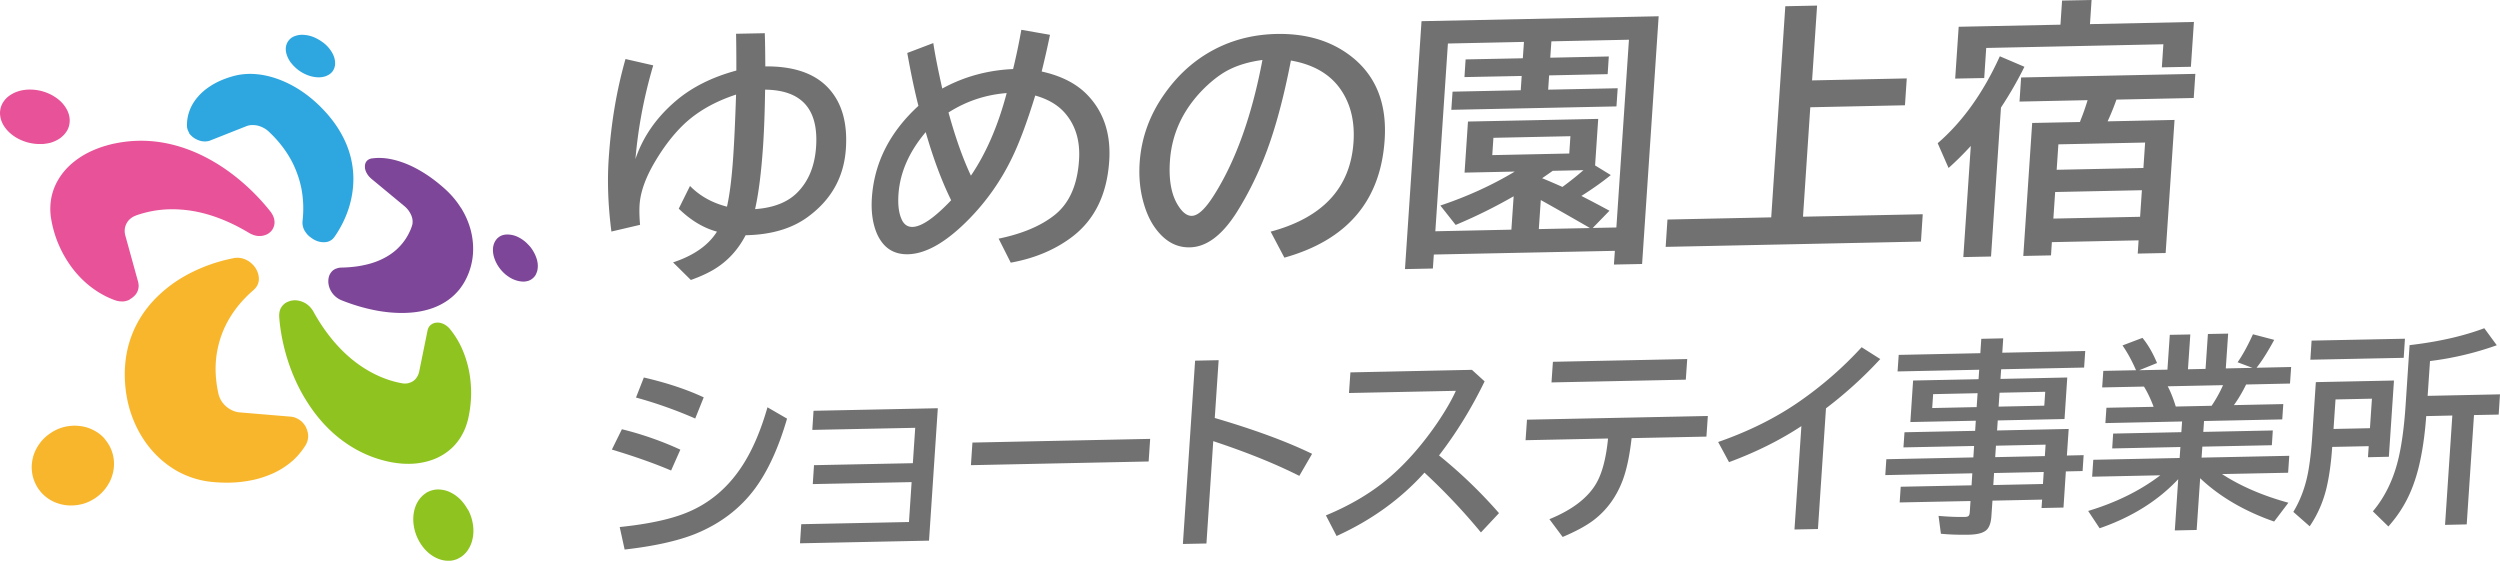
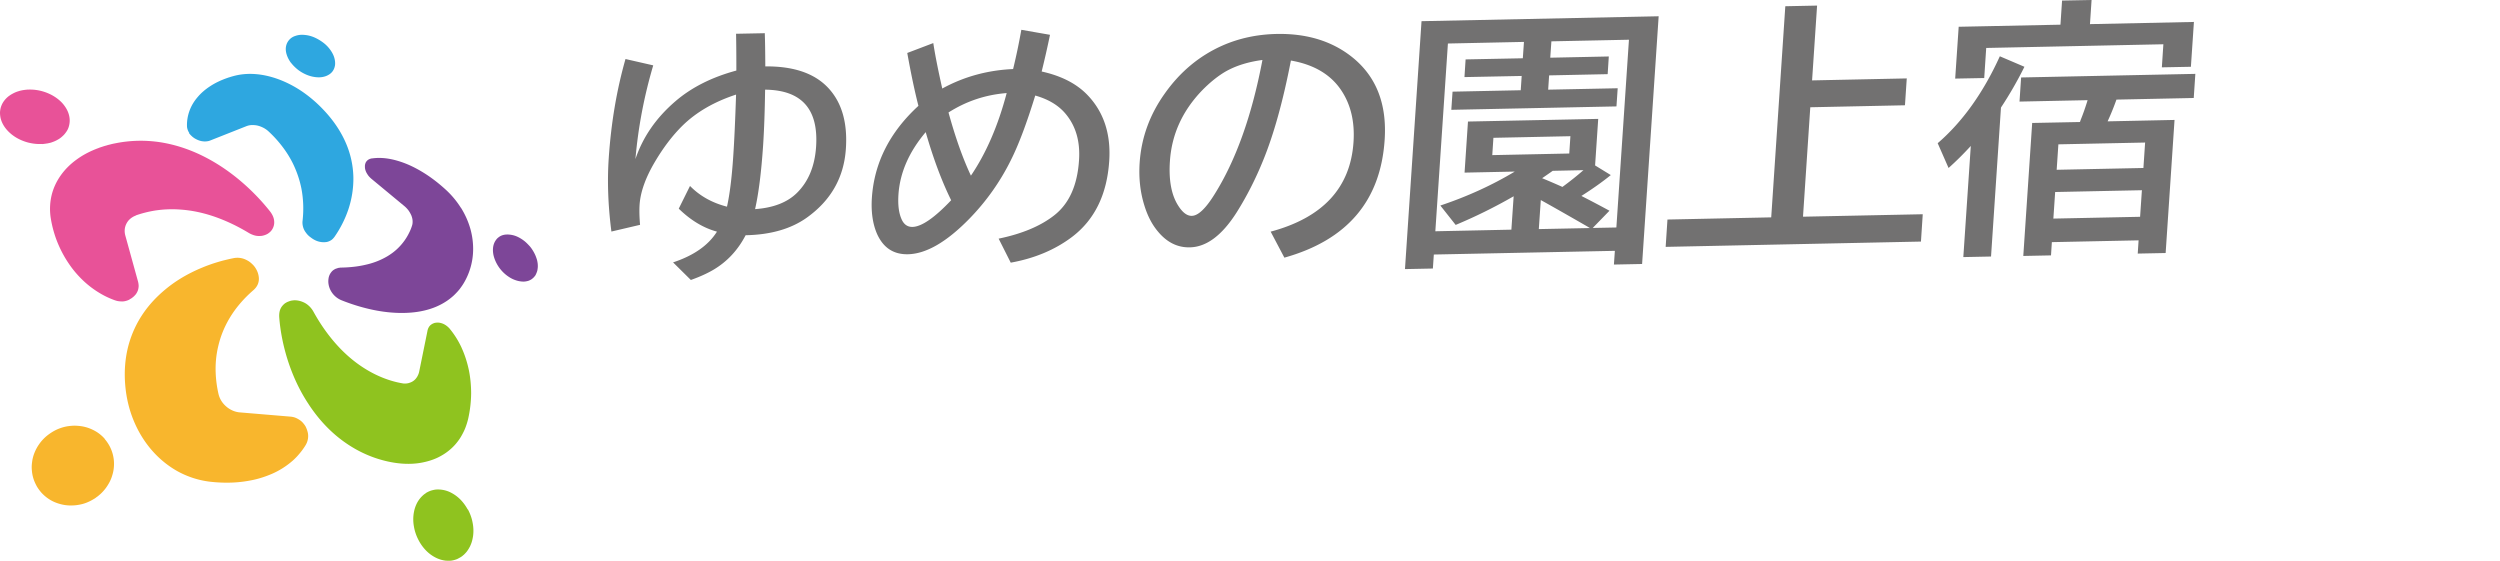
<svg xmlns="http://www.w3.org/2000/svg" viewBox="0 0 264.31 59.29">
  <defs>
    <style>.h{fill:#727171}</style>
  </defs>
  <g id="b">
    <g id="c">
      <g>
        <path d="M30.76 6.63c.23.3.5.56.8.79.3.22.63.4.97.53.34.13.68.2 1.01.22.33.02.64-.02.93-.13.28-.11.5-.26.66-.46.16-.2.25-.43.29-.69.03-.26 0-.54-.09-.83-.09-.29-.25-.58-.47-.87-.22-.29-.48-.54-.78-.75-.29-.21-.61-.39-.93-.52a3.24 3.24 0 00-.98-.23c-.32-.03-.64 0-.92.1a1.426 1.426 0 00-1.01 1.11c-.05.26-.03.54.06.84.09.3.24.6.46.9m-10.78 7.42c.07.11.17.22.27.31.1.1.22.19.35.27.14.08.28.15.42.2.14.05.29.09.43.1.14.02.28.02.42 0 .14-.01.27-.05.39-.1l3.79-1.5c.18-.07.37-.11.57-.12.2 0 .41.01.62.06.21.05.41.13.61.23.19.1.38.23.55.39.39.36.84.82 1.29 1.39.45.56.9 1.23 1.28 2 .38.78.7 1.66.9 2.66.19 1.01.26 2.13.12 3.39-.03.24 0 .47.06.68.06.21.16.4.29.57.12.17.27.33.43.45s.32.24.48.32a2.042 2.042 0 001.25.23c.14-.02.28-.07.41-.14.04-.02.08-.05.12-.07.04-.03.08-.06.11-.09.04-.03.07-.07.11-.11.03-.04.07-.08.1-.12.61-.87 1.13-1.87 1.49-2.95.35-1.06.54-2.21.52-3.39a9.589 9.589 0 00-.78-3.57c-.51-1.19-1.29-2.4-2.42-3.58-.69-.73-1.44-1.36-2.21-1.89-.78-.53-1.59-.95-2.4-1.26-.82-.31-1.65-.51-2.46-.58-.82-.07-1.61-.01-2.36.19-.06.02-.12.03-.18.05-.06.02-.12.03-.17.05-.06.02-.11.04-.17.05-.06.02-.11.04-.17.06-.66.23-1.26.51-1.78.85-.53.34-.99.73-1.36 1.17-.38.44-.67.92-.86 1.44-.19.52-.29 1.07-.27 1.65 0 .12.03.24.07.36.04.12.1.24.17.35" fill="#2ea7e0" />
        <path d="M56.83 27.76a2.11 2.11 0 00-.12-.48 3.26 3.26 0 00-.2-.48c-.08-.16-.17-.31-.27-.46-.1-.15-.21-.29-.34-.42-.12-.13-.25-.26-.39-.38-.23-.19-.48-.35-.72-.47s-.49-.2-.73-.24c-.24-.04-.47-.05-.68-.02-.21.03-.41.1-.59.22l-.12.09c-.04.03-.08.07-.11.1-.04.04-.07.08-.1.12-.03.04-.06.08-.09.13-.15.24-.23.51-.25.81-.02.3.02.62.12.94a3.854 3.854 0 001.68 2.13c.15.09.31.17.47.23.16.06.31.11.47.14.16.03.31.05.46.05.09 0 .18 0 .26-.02.08-.01.17-.03.24-.05.08-.02.15-.05.22-.09.07-.03.14-.07.2-.12.04-.03.08-.06.12-.1.04-.03.07-.07.11-.11.03-.04.07-.08.1-.12.03-.04.06-.09.08-.14.06-.12.11-.25.15-.38.03-.13.05-.28.06-.43 0-.15 0-.3-.03-.46m-8.11-5.79c-.44-.7-.98-1.35-1.63-1.94-.65-.59-1.31-1.11-1.98-1.55-.67-.44-1.35-.81-2.01-1.09-.67-.28-1.33-.48-1.96-.59-.64-.11-1.25-.12-1.81-.04-.03 0-.05 0-.08.01-.03 0-.05.01-.07.02-.02 0-.05.02-.07.02-.02 0-.04.02-.07.03a.76.76 0 00-.19.12c-.05.05-.1.1-.14.16-.04.06-.07.13-.09.2a.86.86 0 00-.04.24c0 .11 0 .23.03.35.03.12.07.23.13.35.06.11.13.22.21.33.09.11.18.2.29.3l3.5 2.9c.17.14.32.3.45.47.12.17.22.35.3.53.07.18.12.37.13.55.01.18 0 .36-.06.53-.07.23-.17.49-.31.76-.13.27-.3.56-.51.85-.21.29-.46.58-.76.86s-.66.55-1.07.79a7.737 7.737 0 01-2 .81c-.4.1-.83.19-1.29.25-.47.06-.97.1-1.51.11-.08 0-.15 0-.22.02-.07 0-.13.02-.2.04l-.18.06c-.06.02-.11.05-.16.08-.12.07-.22.15-.3.25-.08.1-.15.2-.2.31-.05.11-.09.23-.11.35-.02.12-.03.24-.03.36a2.14 2.14 0 00.33 1.09 2.263 2.263 0 001.13.92c.93.37 1.91.68 2.91.91.99.23 2 .37 2.98.4.97.03 1.92-.04 2.8-.25.87-.2 1.68-.54 2.39-1.02.25-.17.49-.36.72-.57.22-.21.44-.44.63-.68.19-.25.37-.51.53-.8a7.053 7.053 0 00.89-3.26c.02-.78-.08-1.57-.3-2.34-.22-.76-.55-1.5-.99-2.2" fill="#7d4698" />
        <path d="M48.81 36.78c-.33-.72-.74-1.38-1.23-1.98-.09-.12-.2-.22-.31-.31a1.79 1.79 0 00-.34-.22c-.12-.06-.24-.1-.37-.13-.12-.03-.25-.04-.38-.03-.05 0-.11.01-.16.02-.05 0-.1.02-.15.04-.05.02-.09.03-.14.06-.04.02-.08.05-.12.07-.05.04-.11.08-.15.13a.61.61 0 00-.12.16c-.04.06-.07.12-.09.19-.03.07-.05.14-.06.22l-.87 4.28c-.02.1-.05.2-.09.3-.04.09-.08.18-.13.26-.05.08-.11.16-.17.23a1.35 1.35 0 01-.47.34c-.09.04-.19.07-.29.1-.1.02-.21.04-.32.04-.11 0-.22 0-.34-.03-.53-.09-1.17-.25-1.9-.53s-1.54-.68-2.39-1.25c-.85-.57-1.73-1.31-2.59-2.26-.86-.95-1.7-2.1-2.47-3.49-.14-.26-.31-.48-.5-.65-.18-.17-.38-.3-.59-.39-.2-.09-.41-.15-.61-.18s-.39-.03-.56 0c-.05 0-.11.02-.16.03-.05.01-.11.03-.16.05-.05.02-.11.04-.16.06-.05.02-.11.05-.16.08-.11.06-.22.14-.31.24-.09.09-.18.2-.25.33s-.12.27-.15.43c-.03.16-.04.34-.03.53.1 1.37.38 2.88.85 4.4.48 1.54 1.16 3.1 2.08 4.54.92 1.46 2.06 2.8 3.45 3.89 1.39 1.09 3 1.93 4.84 2.38.7.17 1.37.27 2.02.3.64.03 1.26-.01 1.84-.12.57-.11 1.11-.27 1.61-.5.49-.23.94-.51 1.34-.85.24-.2.47-.43.67-.67.2-.24.39-.5.55-.78.16-.28.31-.57.43-.88.12-.31.22-.63.3-.97.2-.89.3-1.78.31-2.65 0-.86-.08-1.71-.25-2.52-.17-.8-.42-1.58-.75-2.3m.64 17.08c-.23-.42-.52-.81-.85-1.13a3.92 3.92 0 00-1.14-.76 3.039 3.039 0 00-1.21-.23c-.2 0-.39.04-.58.09-.19.05-.37.13-.55.23a.36.36 0 00-.1.07l-.1.07-.1.07c-.03.03-.06.05-.09.08a2.896 2.896 0 00-.62.78 3.478 3.478 0 00-.35 1.02c-.09.49-.09 1 0 1.49.08.5.25.99.48 1.43.23.45.53.86.88 1.2.35.34.76.61 1.2.79.11.04.21.08.32.11.11.03.21.05.32.07.11.02.21.03.32.03h.31c.1 0 .2-.02.3-.04.1-.02.2-.05.29-.08.1-.03.19-.07.28-.12l.27-.15.1-.07a.7.7 0 00.1-.08c.03-.03.06-.05.1-.08l.09-.09c.12-.12.23-.24.32-.38.1-.14.18-.29.26-.44.07-.16.14-.32.19-.5.05-.17.09-.36.12-.55.07-.49.05-.98-.05-1.47-.09-.48-.26-.94-.49-1.37" fill="#8fc31f" />
-         <path d="M4.46 15.23c.1 0 .19-.02.29-.03.09-.01.19-.03.28-.04l.27-.06c.09-.02.17-.05.25-.08.12-.04.24-.09.36-.15.11-.05.22-.12.33-.18.1-.07.2-.14.29-.22.09-.08.18-.16.26-.25.13-.15.24-.3.33-.46.09-.16.15-.33.19-.51a2.226 2.226 0 00-.02-1.1c-.1-.39-.3-.75-.56-1.08-.26-.33-.6-.62-.98-.86s-.81-.43-1.27-.56a4.88 4.88 0 00-1.43-.18c-.1 0-.19 0-.28.02-.09 0-.18.02-.27.03-.09.01-.18.03-.27.05-.09.02-.17.04-.26.07-.13.04-.25.08-.36.13-.12.05-.23.11-.34.17-.11.06-.21.13-.31.2s-.19.15-.28.24c-.14.14-.26.29-.36.45-.1.16-.17.33-.23.51-.05.18-.08.36-.09.55 0 .19.02.38.06.58.09.4.29.79.56 1.13.27.34.62.65 1.02.9s.85.44 1.33.57c.48.12.98.18 1.48.15m9.28 16.41s.05-.03.08-.04c.03-.01.05-.03.08-.05.03-.02.05-.03.07-.05.02-.02.05-.03.07-.05.13-.1.24-.22.34-.34.09-.13.16-.26.21-.4.05-.14.07-.29.08-.44 0-.15-.02-.31-.06-.47l-1.35-4.89c-.06-.22-.08-.44-.06-.65.02-.21.08-.41.17-.59.09-.18.21-.35.37-.49.15-.14.34-.26.55-.35h.03l.03-.03h.03s.02-.02.03-.02c.54-.19 1.22-.38 2.02-.51.79-.12 1.71-.18 2.72-.1 1.01.07 2.11.27 3.31.66 1.19.39 2.47.96 3.84 1.78.19.12.38.2.56.26.18.06.36.09.52.09.16 0 .32 0 .46-.04.14-.03.28-.08.4-.14.04-.02.08-.04.11-.06.04-.02.07-.05.1-.07.03-.02.07-.05.09-.07.03-.03.06-.05.09-.08.11-.11.2-.24.27-.39.07-.15.12-.32.13-.51.01-.18-.01-.38-.08-.59-.07-.21-.19-.43-.36-.65-.84-1.06-1.84-2.12-2.98-3.1s-2.41-1.87-3.79-2.59c-1.38-.72-2.88-1.27-4.47-1.56a13.54 13.54 0 00-5.11.05c-.16.03-.31.06-.46.1-.15.04-.3.07-.45.12-.15.04-.29.08-.44.13-.14.05-.29.09-.43.15-.87.32-1.64.72-2.31 1.21-.68.49-1.25 1.06-1.7 1.7-.45.64-.78 1.35-.96 2.11a6.31 6.31 0 00-.08 2.42c.16.98.44 1.94.83 2.83.39.9.89 1.74 1.47 2.5.59.76 1.26 1.43 2.01 1.99.75.56 1.56 1.01 2.42 1.32.14.05.27.09.41.11.14.02.28.03.41.03.13 0 .27-.02.4-.06.13-.03.25-.08.37-.14" fill="#e85298" />
+         <path d="M4.46 15.23c.1 0 .19-.02.29-.03.09-.01.19-.03.28-.04l.27-.06c.09-.02.17-.05.25-.08.12-.04.24-.09.36-.15.11-.05.22-.12.33-.18.1-.07.2-.14.29-.22.09-.08.18-.16.26-.25.13-.15.24-.3.33-.46.09-.16.15-.33.19-.51a2.226 2.226 0 00-.02-1.1c-.1-.39-.3-.75-.56-1.08-.26-.33-.6-.62-.98-.86s-.81-.43-1.27-.56a4.88 4.88 0 00-1.43-.18c-.1 0-.19 0-.28.02-.09 0-.18.02-.27.03-.09.01-.18.03-.27.05-.09.02-.17.04-.26.07-.13.04-.25.08-.36.13-.12.05-.23.11-.34.17-.11.06-.21.13-.31.2s-.19.15-.28.24c-.14.14-.26.29-.36.45-.1.16-.17.33-.23.51-.05.18-.08.36-.09.55 0 .19.02.38.06.58.09.4.29.79.56 1.13.27.34.62.65 1.02.9s.85.44 1.33.57c.48.12.98.18 1.48.15m9.28 16.41s.05-.03.08-.04c.03-.01.05-.03.08-.05.03-.02.05-.03.07-.05.02-.02.05-.03.07-.05.13-.1.24-.22.34-.34.09-.13.16-.26.21-.4.05-.14.07-.29.08-.44 0-.15-.02-.31-.06-.47l-1.35-4.89c-.06-.22-.08-.44-.06-.65.02-.21.08-.41.17-.59.09-.18.21-.35.37-.49.15-.14.34-.26.55-.35h.03l.03-.03s.02-.02.03-.02c.54-.19 1.22-.38 2.02-.51.79-.12 1.71-.18 2.72-.1 1.01.07 2.11.27 3.31.66 1.19.39 2.47.96 3.84 1.78.19.12.38.2.56.26.18.06.36.09.52.09.16 0 .32 0 .46-.04.14-.03.28-.08.4-.14.04-.02.08-.04.11-.06.04-.02.07-.05.1-.07.03-.02.07-.05.09-.07.03-.03.06-.05.09-.08.11-.11.2-.24.27-.39.07-.15.12-.32.13-.51.01-.18-.01-.38-.08-.59-.07-.21-.19-.43-.36-.65-.84-1.06-1.84-2.12-2.98-3.1s-2.41-1.87-3.79-2.59c-1.38-.72-2.88-1.27-4.47-1.56a13.54 13.54 0 00-5.11.05c-.16.03-.31.06-.46.1-.15.04-.3.07-.45.12-.15.04-.29.08-.44.13-.14.05-.29.09-.43.15-.87.32-1.64.72-2.31 1.21-.68.49-1.25 1.06-1.7 1.7-.45.64-.78 1.35-.96 2.11a6.31 6.31 0 00-.08 2.42c.16.98.44 1.94.83 2.83.39.9.89 1.74 1.47 2.5.59.76 1.26 1.43 2.01 1.99.75.56 1.56 1.01 2.42 1.32.14.05.27.09.41.11.14.02.28.03.41.03.13 0 .27-.02.4-.06.13-.03.25-.08.37-.14" fill="#e85298" />
        <path d="M32.34 45.15c-.08-.16-.19-.3-.3-.43-.11-.13-.24-.24-.38-.33-.14-.09-.28-.17-.44-.23-.15-.06-.31-.09-.48-.11l-5.38-.45c-.27-.02-.53-.09-.78-.2-.24-.11-.47-.25-.67-.43-.2-.17-.38-.38-.52-.61-.14-.23-.24-.48-.3-.75-.14-.62-.26-1.39-.29-2.25-.03-.85.04-1.8.28-2.79.23-.98.62-1.99 1.23-3 .6-.99 1.42-1.98 2.5-2.91.2-.18.34-.37.43-.57.09-.2.13-.41.13-.61s-.04-.41-.1-.6c-.06-.19-.15-.37-.25-.53-.1-.16-.23-.32-.39-.46-.15-.15-.33-.28-.53-.38a2.069 2.069 0 00-1.44-.21c-.36.07-.72.16-1.09.25-.37.1-.73.21-1.1.33-.37.13-.74.26-1.11.42-.37.15-.74.32-1.1.5-.98.49-1.93 1.09-2.79 1.81-.88.73-1.68 1.57-2.34 2.54-.67.98-1.2 2.1-1.54 3.34-.34 1.27-.48 2.67-.35 4.22.11 1.33.41 2.59.89 3.75.48 1.17 1.13 2.23 1.92 3.14.79.91 1.72 1.67 2.75 2.24 1.03.56 2.15.93 3.33 1.08.83.1 1.64.13 2.42.1.77-.03 1.51-.13 2.21-.28.7-.15 1.35-.37 1.96-.63a8.427 8.427 0 002.24-1.42c.18-.16.36-.34.52-.52.16-.18.32-.37.46-.56.14-.19.28-.39.4-.6a1.835 1.835 0 00.24-.91c0-.16-.02-.32-.07-.48-.04-.16-.1-.32-.18-.48M11.08 46.4c-.34-.39-.77-.72-1.25-.95-.48-.24-1.02-.39-1.6-.43-.23-.02-.46-.02-.69 0-.23.02-.45.05-.67.1-.22.05-.43.12-.64.2-.21.08-.41.18-.6.29-.29.17-.57.37-.82.59-.25.23-.48.48-.67.76-.2.28-.36.58-.49.9-.13.32-.22.66-.26 1.02-.04.29-.05.57-.02.85.02.28.07.55.15.82.08.27.19.52.32.77s.3.48.48.7c.19.22.4.41.62.58.23.17.47.32.73.44s.53.21.81.28c.28.07.57.11.87.12.24 0 .47 0 .71-.03.23-.03.46-.07.68-.13.22-.06.44-.14.65-.24.21-.09.41-.21.61-.33.05-.03.1-.06.14-.1.05-.03.09-.07.14-.1.05-.03.09-.07.14-.11.05-.04.09-.08.13-.11.22-.19.42-.41.59-.63.17-.22.32-.46.45-.71.13-.25.23-.51.3-.77.08-.26.13-.54.15-.81.05-.57-.03-1.12-.2-1.62s-.44-.96-.78-1.35" fill="#f8b62d" />
        <g>
          <path class="h" d="M69.06 6.92c-.96 3.25-1.59 6.54-1.88 9.9.78-2.32 2.18-4.35 4.2-6.09 1.71-1.48 3.87-2.57 6.47-3.27v-.43c0-1.37-.01-2.52-.03-3.46l3.04-.06v.11c.03.84.04 1.87.05 3.1v.3c3.11-.03 5.38.79 6.82 2.46 1.31 1.51 1.88 3.59 1.7 6.24-.2 3.04-1.58 5.47-4.13 7.29-1.67 1.19-3.83 1.81-6.47 1.86-.82 1.58-1.96 2.8-3.42 3.66-.65.38-1.44.74-2.37 1.07l-1.88-1.86c2.18-.72 3.73-1.8 4.64-3.25-1.44-.39-2.79-1.21-4.04-2.43l1.19-2.4c1.05 1.07 2.35 1.79 3.91 2.19.29-1.29.51-3.06.66-5.31.11-1.6.21-3.78.3-6.54-2.32.76-4.22 1.86-5.69 3.31-1.05 1.04-2.02 2.32-2.92 3.85-.97 1.65-1.5 3.15-1.59 4.48-.04.61-.02 1.32.05 2.13l-3.03.71c-.35-2.72-.45-5.31-.28-7.78.25-3.71.84-7.2 1.77-10.46l2.93.67zm11.83 2.56c-.03 2.23-.1 4.19-.21 5.88-.19 2.82-.47 5.07-.85 6.75 1.95-.14 3.43-.72 4.45-1.74 1.2-1.2 1.86-2.81 2-4.85.27-3.99-1.53-6-5.39-6.04zm17.78-4.93c.2 1.3.52 2.9.95 4.81 2.3-1.26 4.8-1.94 7.49-2.06.33-1.35.62-2.74.87-4.15l3.03.53c-.3 1.46-.6 2.75-.88 3.88 2 .44 3.58 1.23 4.72 2.36 1.81 1.81 2.62 4.19 2.42 7.12-.24 3.55-1.56 6.23-3.97 8.04-1.79 1.34-3.94 2.24-6.44 2.69l-1.28-2.54c2.47-.51 4.43-1.33 5.87-2.46 1.58-1.23 2.46-3.18 2.63-5.85.13-1.95-.33-3.56-1.38-4.84-.75-.92-1.83-1.58-3.25-1.98-.89 2.89-1.74 5.17-2.58 6.84a24.253 24.253 0 01-4.37 6.17c-2.41 2.47-4.58 3.73-6.51 3.77-1.52.03-2.6-.68-3.26-2.14-.46-1.05-.65-2.33-.55-3.84.25-3.69 1.89-6.93 4.92-9.71-.41-1.6-.8-3.47-1.18-5.59l2.76-1.05zm7.76 5.29c-2.21.17-4.26.85-6.15 2.05.71 2.58 1.49 4.81 2.37 6.68 1.61-2.37 2.87-5.28 3.78-8.73zm-8.56 4.13c-1.76 2.08-2.72 4.27-2.88 6.57-.07 1.04.02 1.88.28 2.52.24.63.64.94 1.2.93.96-.02 2.33-.96 4.09-2.82-1.01-2.05-1.9-4.45-2.69-7.2zm36.47 10.52c5.52-1.48 8.44-4.64 8.76-9.48.14-2.11-.28-3.92-1.27-5.42-1.11-1.69-2.89-2.76-5.35-3.19-.83 4.29-1.81 7.81-2.94 10.57-.78 1.92-1.7 3.74-2.78 5.46-1.55 2.45-3.21 3.69-4.97 3.72-1.31.03-2.44-.54-3.39-1.7-.61-.73-1.08-1.64-1.41-2.72-.44-1.4-.61-2.91-.5-4.54.18-2.63 1.06-5.07 2.66-7.31 1.62-2.29 3.64-3.97 6.06-5.05 1.76-.78 3.66-1.19 5.71-1.24 3.19-.07 5.84.73 7.96 2.39 2.6 2.04 3.77 4.98 3.51 8.82-.43 6.43-3.96 10.58-10.6 12.44l-1.45-2.75zm-.87-18.15c-1.65.22-3.05.68-4.19 1.4-.73.47-1.47 1.08-2.21 1.84-2.07 2.16-3.19 4.64-3.38 7.44-.14 2.04.16 3.63.9 4.76.45.7.92 1.05 1.41 1.04.67-.01 1.46-.76 2.39-2.25 2.27-3.61 3.97-8.36 5.08-14.23zm41.89-4.61l-1.75 26.18-2.98.06.1-1.45-19.14.39-.1 1.48-2.95.06 1.75-26.21 25.08-.52zm-8.18 18.98c1 .51 1.99 1.03 2.98 1.57l-1.77 1.82 2.5-.05 1.33-19.85-8.2.17-.12 1.73 6.19-.13-.12 1.87-6.19.13-.1 1.51 7.35-.15-.13 1.92-17.46.36.13-1.92 7.21-.15.1-1.51-6.05.12.12-1.87 6.05-.12.12-1.73-8.04.17-1.33 19.85 8.04-.17.24-3.53a54.164 54.164 0 01-6.13 3.03l-1.62-2.05c2.84-.95 5.47-2.15 7.87-3.59l-5.31.11.36-5.4 13.77-.28-.33 4.92 1.66 1.02c-.86.7-1.9 1.44-3.13 2.22zm-9.29-6.14l-.12 1.83 8.14-.17.12-1.83-8.14.17zm7.3 5.19c.77-.56 1.51-1.15 2.22-1.77l-3.25.07c-.11.08-.48.34-1.12.78.87.36 1.58.67 2.14.92zm2.9 4.35c-.1-.06-.29-.18-.59-.35-1.81-1.04-3.34-1.91-4.6-2.61l-.21 3.07 5.4-.11zM191.58 8.5l10.01-.21-.19 2.84-10.01.21-.77 11.57 12.66-.26-.19 2.89-26.99.56.19-2.89 10.97-.23L188.75.66l3.36-.07-.53 7.91zm29.4-5.95l10.97-.23-.32 4.74-3.07.06.16-2.44-18.73.39-.21 3.18-3.07.06.37-5.48 10.76-.22.17-2.55 3.12-.06-.17 2.55zm-9.43 8.82l-1.05 15.75-2.93.06.79-11.75c-.73.8-1.51 1.58-2.35 2.33l-1.15-2.62c2.61-2.25 4.81-5.31 6.57-9.19l2.6 1.11c-.72 1.45-1.54 2.89-2.48 4.31zm11.26 1.46l7.09-.15-.94 14.07-2.95.06.09-1.4-9.17.19-.09 1.4-2.93.06.94-14.06 5.05-.1c.04-.1.07-.21.12-.33.23-.57.46-1.23.69-1.98l-7.2.15.17-2.55 18.42-.38-.17 2.55-8.17.17c-.29.81-.58 1.52-.86 2.13l-.08.18zm3.98 2.24l-9.17.19-.18 2.69 9.17-.19.18-2.69zm-9.51 5.23l-.19 2.81 9.17-.19.19-2.81-9.17.19z" />
        </g>
        <g>
-           <path class="h" d="M73.51 44.25c-2.04-.89-4.12-1.63-6.27-2.22l.83-2.12c2.42.56 4.53 1.26 6.33 2.1l-.9 2.24zm-7.99 11.47c2.92-.3 5.23-.79 6.93-1.46 2.5-.98 4.53-2.68 6.08-5.1 1.04-1.62 1.91-3.65 2.61-6.1l2.07 1.2c-.89 3.07-2.02 5.53-3.38 7.38-1.59 2.15-3.72 3.76-6.38 4.83-1.88.74-4.34 1.28-7.41 1.63l-.52-2.37zm5.44-5.97c-1.7-.73-3.79-1.47-6.27-2.22l1.06-2.15c2.14.53 4.2 1.25 6.18 2.16l-.98 2.21zm15.06-6.32l13.13-.27-.93 14-13.64.28.13-2.02 11.39-.23.28-4.22-10.45.21.13-2 10.45-.21.25-3.74-10.88.22.13-2.02zm16.79 3.36l18.79-.39-.16 2.39-18.79.39.16-2.39zm23.54-8.66l2.49-.05-.41 6.11c4.16 1.22 7.59 2.48 10.29 3.79l-1.35 2.33c-2.58-1.3-5.62-2.52-9.1-3.67l-.72 10.82-2.49.05 1.29-19.37zm16.4 1.24l12.87-.27 1.34 1.22c-1.39 2.86-3 5.47-4.82 7.83a50.48 50.48 0 016.34 6.1l-1.91 2.04a64.877 64.877 0 00-5.97-6.32c-2.52 2.8-5.61 5.03-9.29 6.7l-1.13-2.18c2.73-1.13 5.02-2.52 6.9-4.17 1.75-1.54 3.39-3.43 4.91-5.66.81-1.2 1.46-2.31 1.93-3.34l-11.3.23.15-2.18zm21.43-1.12l14.2-.29-.15 2.18-14.2.29.15-2.18zm-2.74 6.12l19.12-.39-.15 2.18-7.91.16c-.21 1.87-.53 3.37-.96 4.5-.65 1.71-1.66 3.09-3 4.13-.82.63-1.93 1.23-3.33 1.82l-1.4-1.88c2.4-.98 4.03-2.23 4.92-3.73.64-1.07 1.07-2.67 1.28-4.8l-8.72.18.15-2.18zm28.28 11.6l.73-10.92c-2.26 1.49-4.81 2.76-7.65 3.81l-1.15-2.13c3.22-1.12 6.08-2.54 8.56-4.26 2.44-1.69 4.64-3.61 6.61-5.76l1.97 1.25a43.88 43.88 0 01-5.74 5.21l-.85 12.76-2.49.05zm19.46-15.86l.07-1.02-8.63.18.12-1.75 8.63-.18.1-1.52 2.32-.05-.1 1.52 8.77-.18-.12 1.75-8.77.18-.07 1.02 7.06-.15-.29 4.39-7.06.15-.07 1.06 7.57-.16-.19 2.81 1.77-.04-.11 1.68-1.77.04-.25 3.82-2.32.05.06-.89-5.25.11-.11 1.61c-.04.66-.19 1.13-.45 1.42-.32.36-.96.55-1.91.57-1.08.02-2.07-.01-2.98-.1l-.25-1.89c1 .09 1.93.13 2.79.11.23 0 .37-.06.43-.16.04-.07.07-.18.08-.32l.08-1.2-7.49.15.11-1.66 7.49-.15.08-1.27-9.2.19.11-1.68 9.2-.19.08-1.21-7.47.15.11-1.6 7.47-.15.07-1.07-6.92.14.29-4.39 6.92-.14zm2.22 1.41l-.1 1.47 4.83-.1.1-1.47-4.83.1zm-2.32.05l-4.7.1-.1 1.47 4.7-.1.1-1.47zm1.86 6.76l5.25-.11.08-1.21-5.25.11-.08 1.21zm-.2 2.95l5.25-.11.08-1.27-5.25.11-.08 1.27zm22.28-6.75l-.08 1.13 7.35-.15-.1 1.56-7.35.15-.08 1.16 9.27-.19-.12 1.79-6.99.14c1.94 1.26 4.28 2.28 7.02 3.03l-1.51 1.99c-3.14-1.1-5.75-2.62-7.82-4.58l-.37 5.47-2.31.05.36-5.42c-2.15 2.29-4.92 4.02-8.31 5.19l-1.21-1.83c2.98-.9 5.52-2.16 7.63-3.77l-7.21.15.12-1.79 9.13-.19.08-1.16-7.21.15.1-1.57 7.21-.15.08-1.13-8.11.17.11-1.62 4.99-.1c-.31-.83-.65-1.54-1.02-2.14l-4.42.09.12-1.75 3.47-.07-.04-.07c-.43-.98-.9-1.83-1.4-2.55l2.11-.8c.6.73 1.11 1.62 1.54 2.66l-1.88.76 2.98-.06.25-3.68 2.17-.04-.25 3.68 1.86-.04.25-3.69 2.14-.04-.25 3.68 2.82-.06-1.57-.59c.54-.78 1.08-1.76 1.62-2.96l2.25.59c-.7 1.29-1.32 2.27-1.87 2.95l3.66-.08-.12 1.75-4.64.1c-.38.78-.81 1.51-1.29 2.18l5.22-.11-.11 1.62-8.27.17zm-2.99-1.55l3.79-.08c.47-.69.87-1.42 1.21-2.18l-5.85.12c.32.6.6 1.32.85 2.14zm26.48 1.01c-.15 2.07-.42 3.89-.81 5.46-.41 1.64-.99 3.07-1.76 4.3-.36.59-.83 1.23-1.43 1.91l-1.64-1.6c1.33-1.58 2.26-3.54 2.77-5.87.32-1.45.55-3.24.69-5.35l.42-6.35.48-.06c2.85-.36 5.32-.94 7.42-1.73l1.32 1.8c-2.27.81-4.62 1.37-7.06 1.67l-.25 3.68 7.65-.16-.14 2.14-2.61.05-.77 11.56-2.29.05.77-11.56-2.75.06zm-12.12-7.98l9.87-.2-.13 2.02-9.87.2.13-2.02zm8.71 4.22l-.54 8.06-2.21.05.08-1.17-3.86.08c-.11 1.65-.31 3.08-.59 4.29-.35 1.48-.94 2.85-1.79 4.1l-1.73-1.52c.79-1.31 1.33-2.8 1.61-4.46.16-.94.29-2.07.38-3.39l.39-5.87 8.27-.17zm-2.33 1.92l-3.85.08-.21 3.12 3.85-.08.21-3.12z" />
-         </g>
+           </g>
      </g>
    </g>
  </g>
</svg>